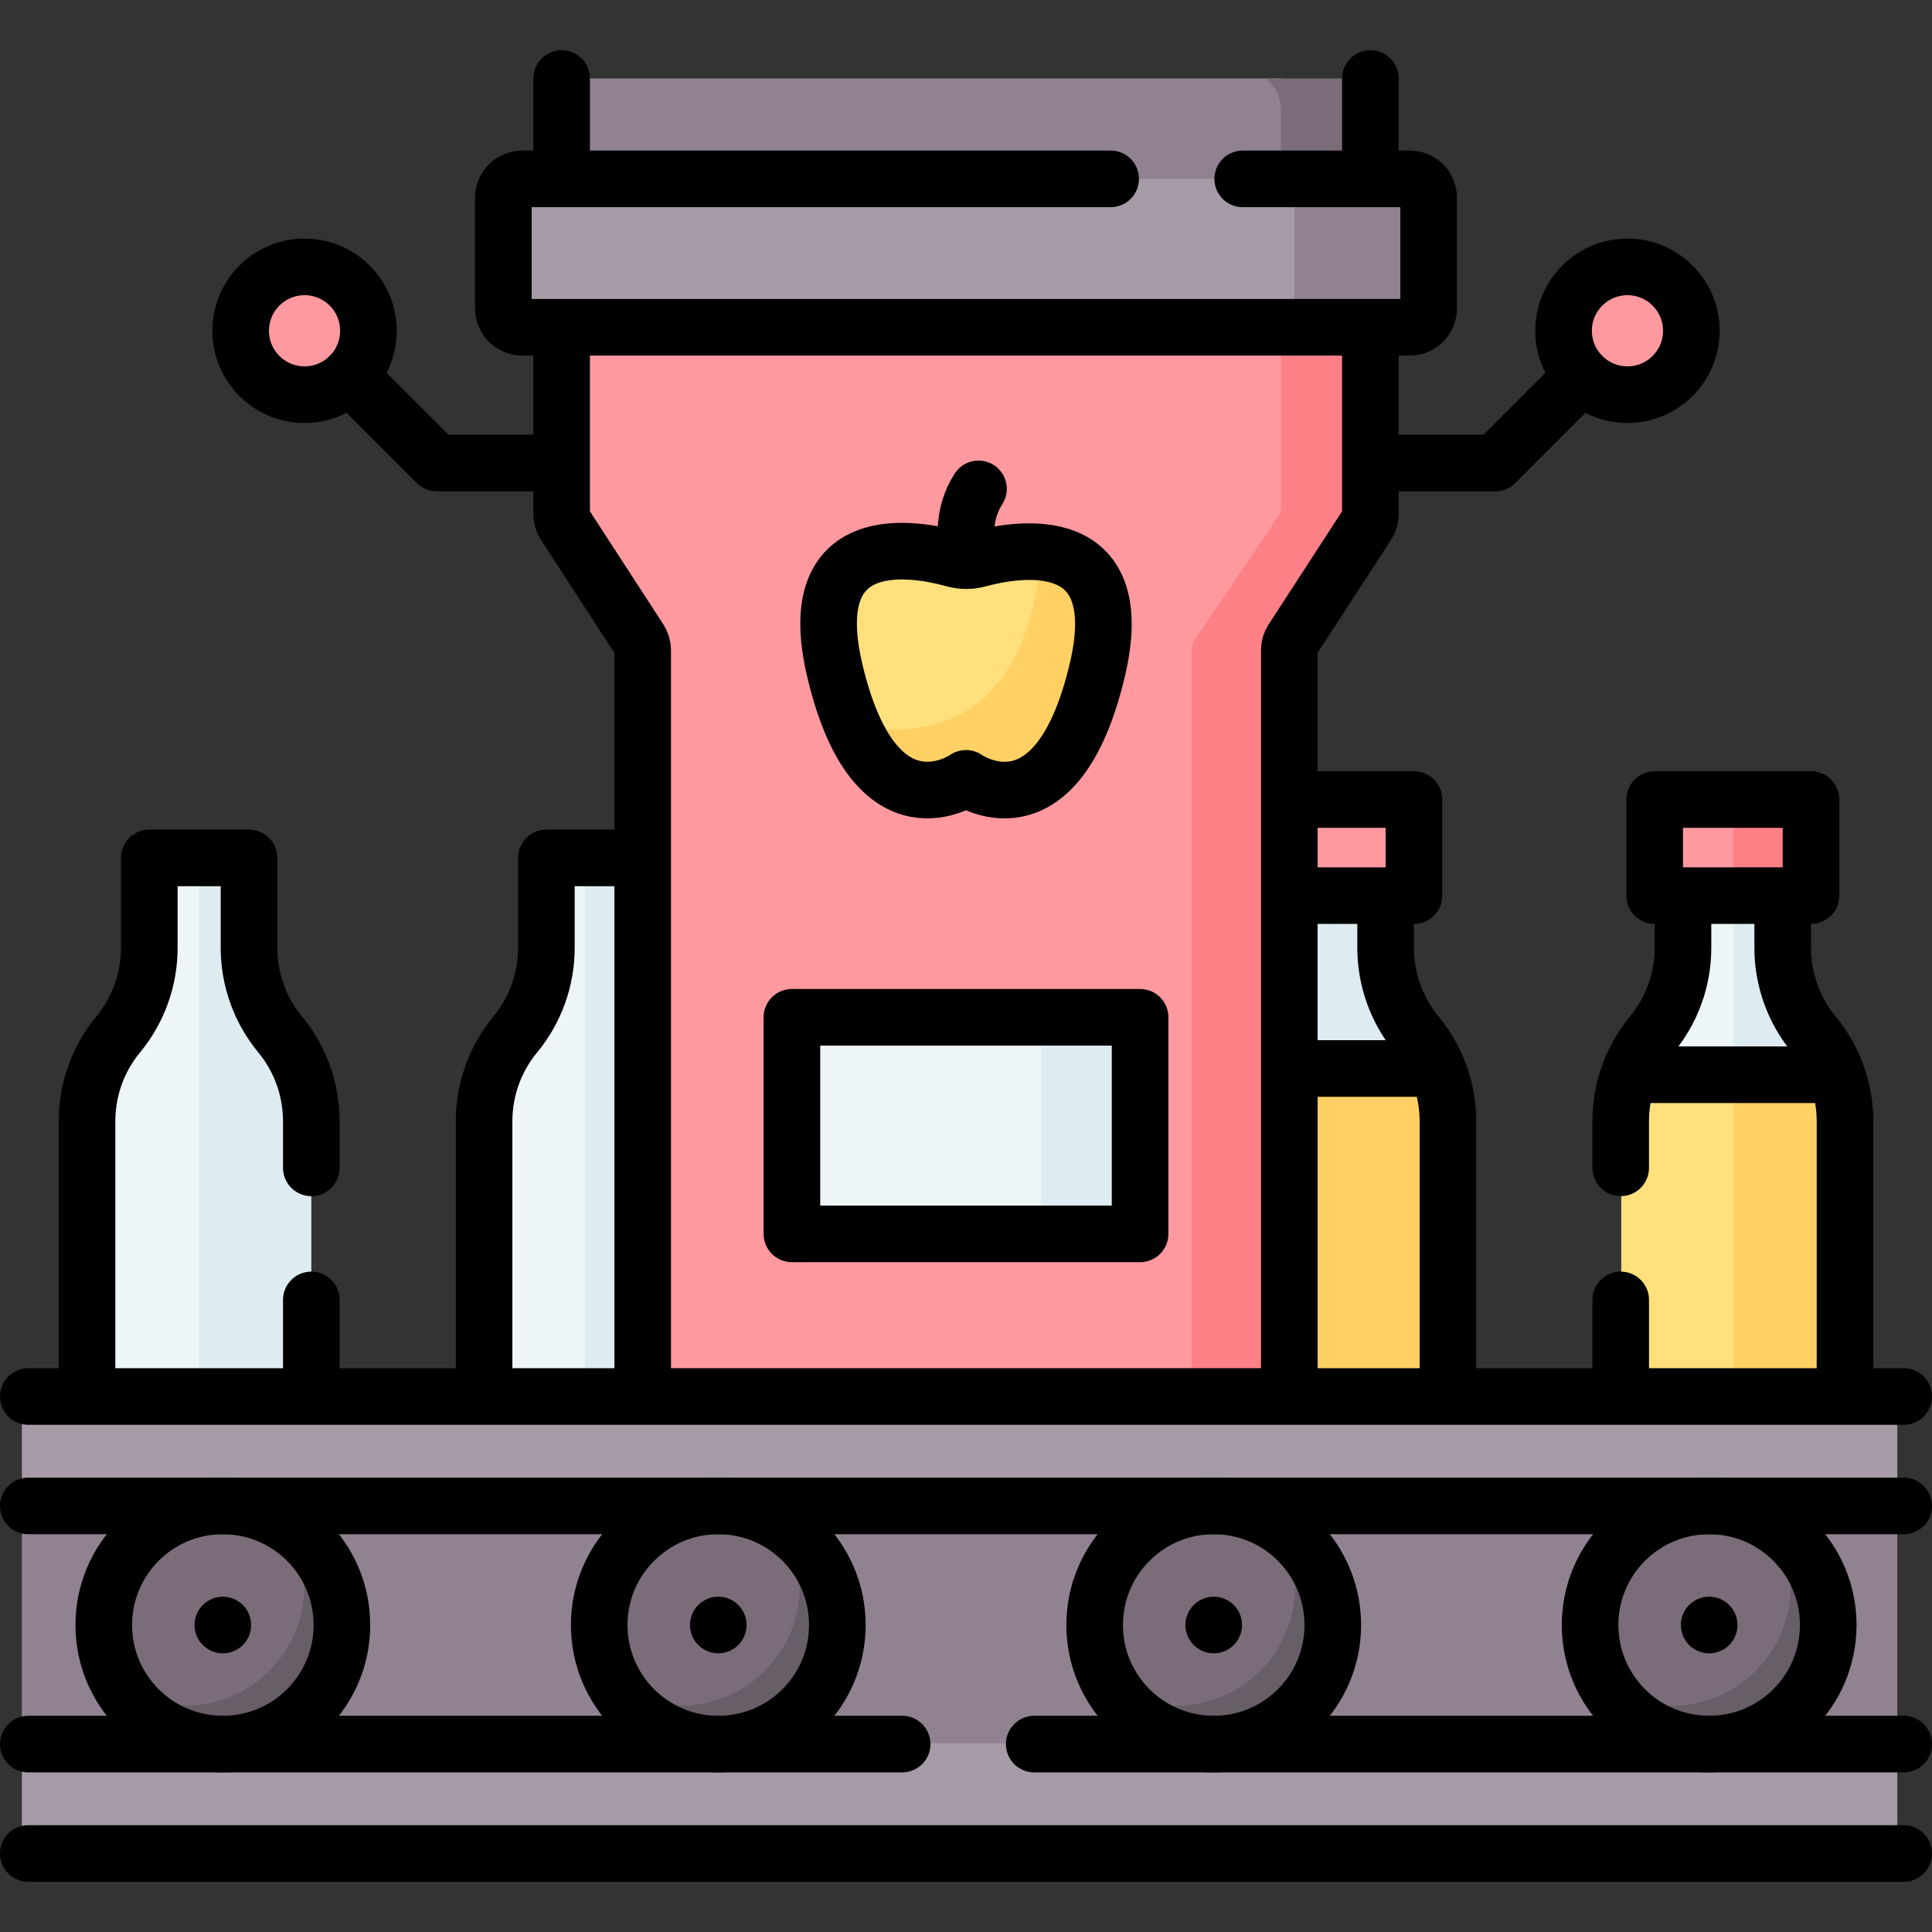
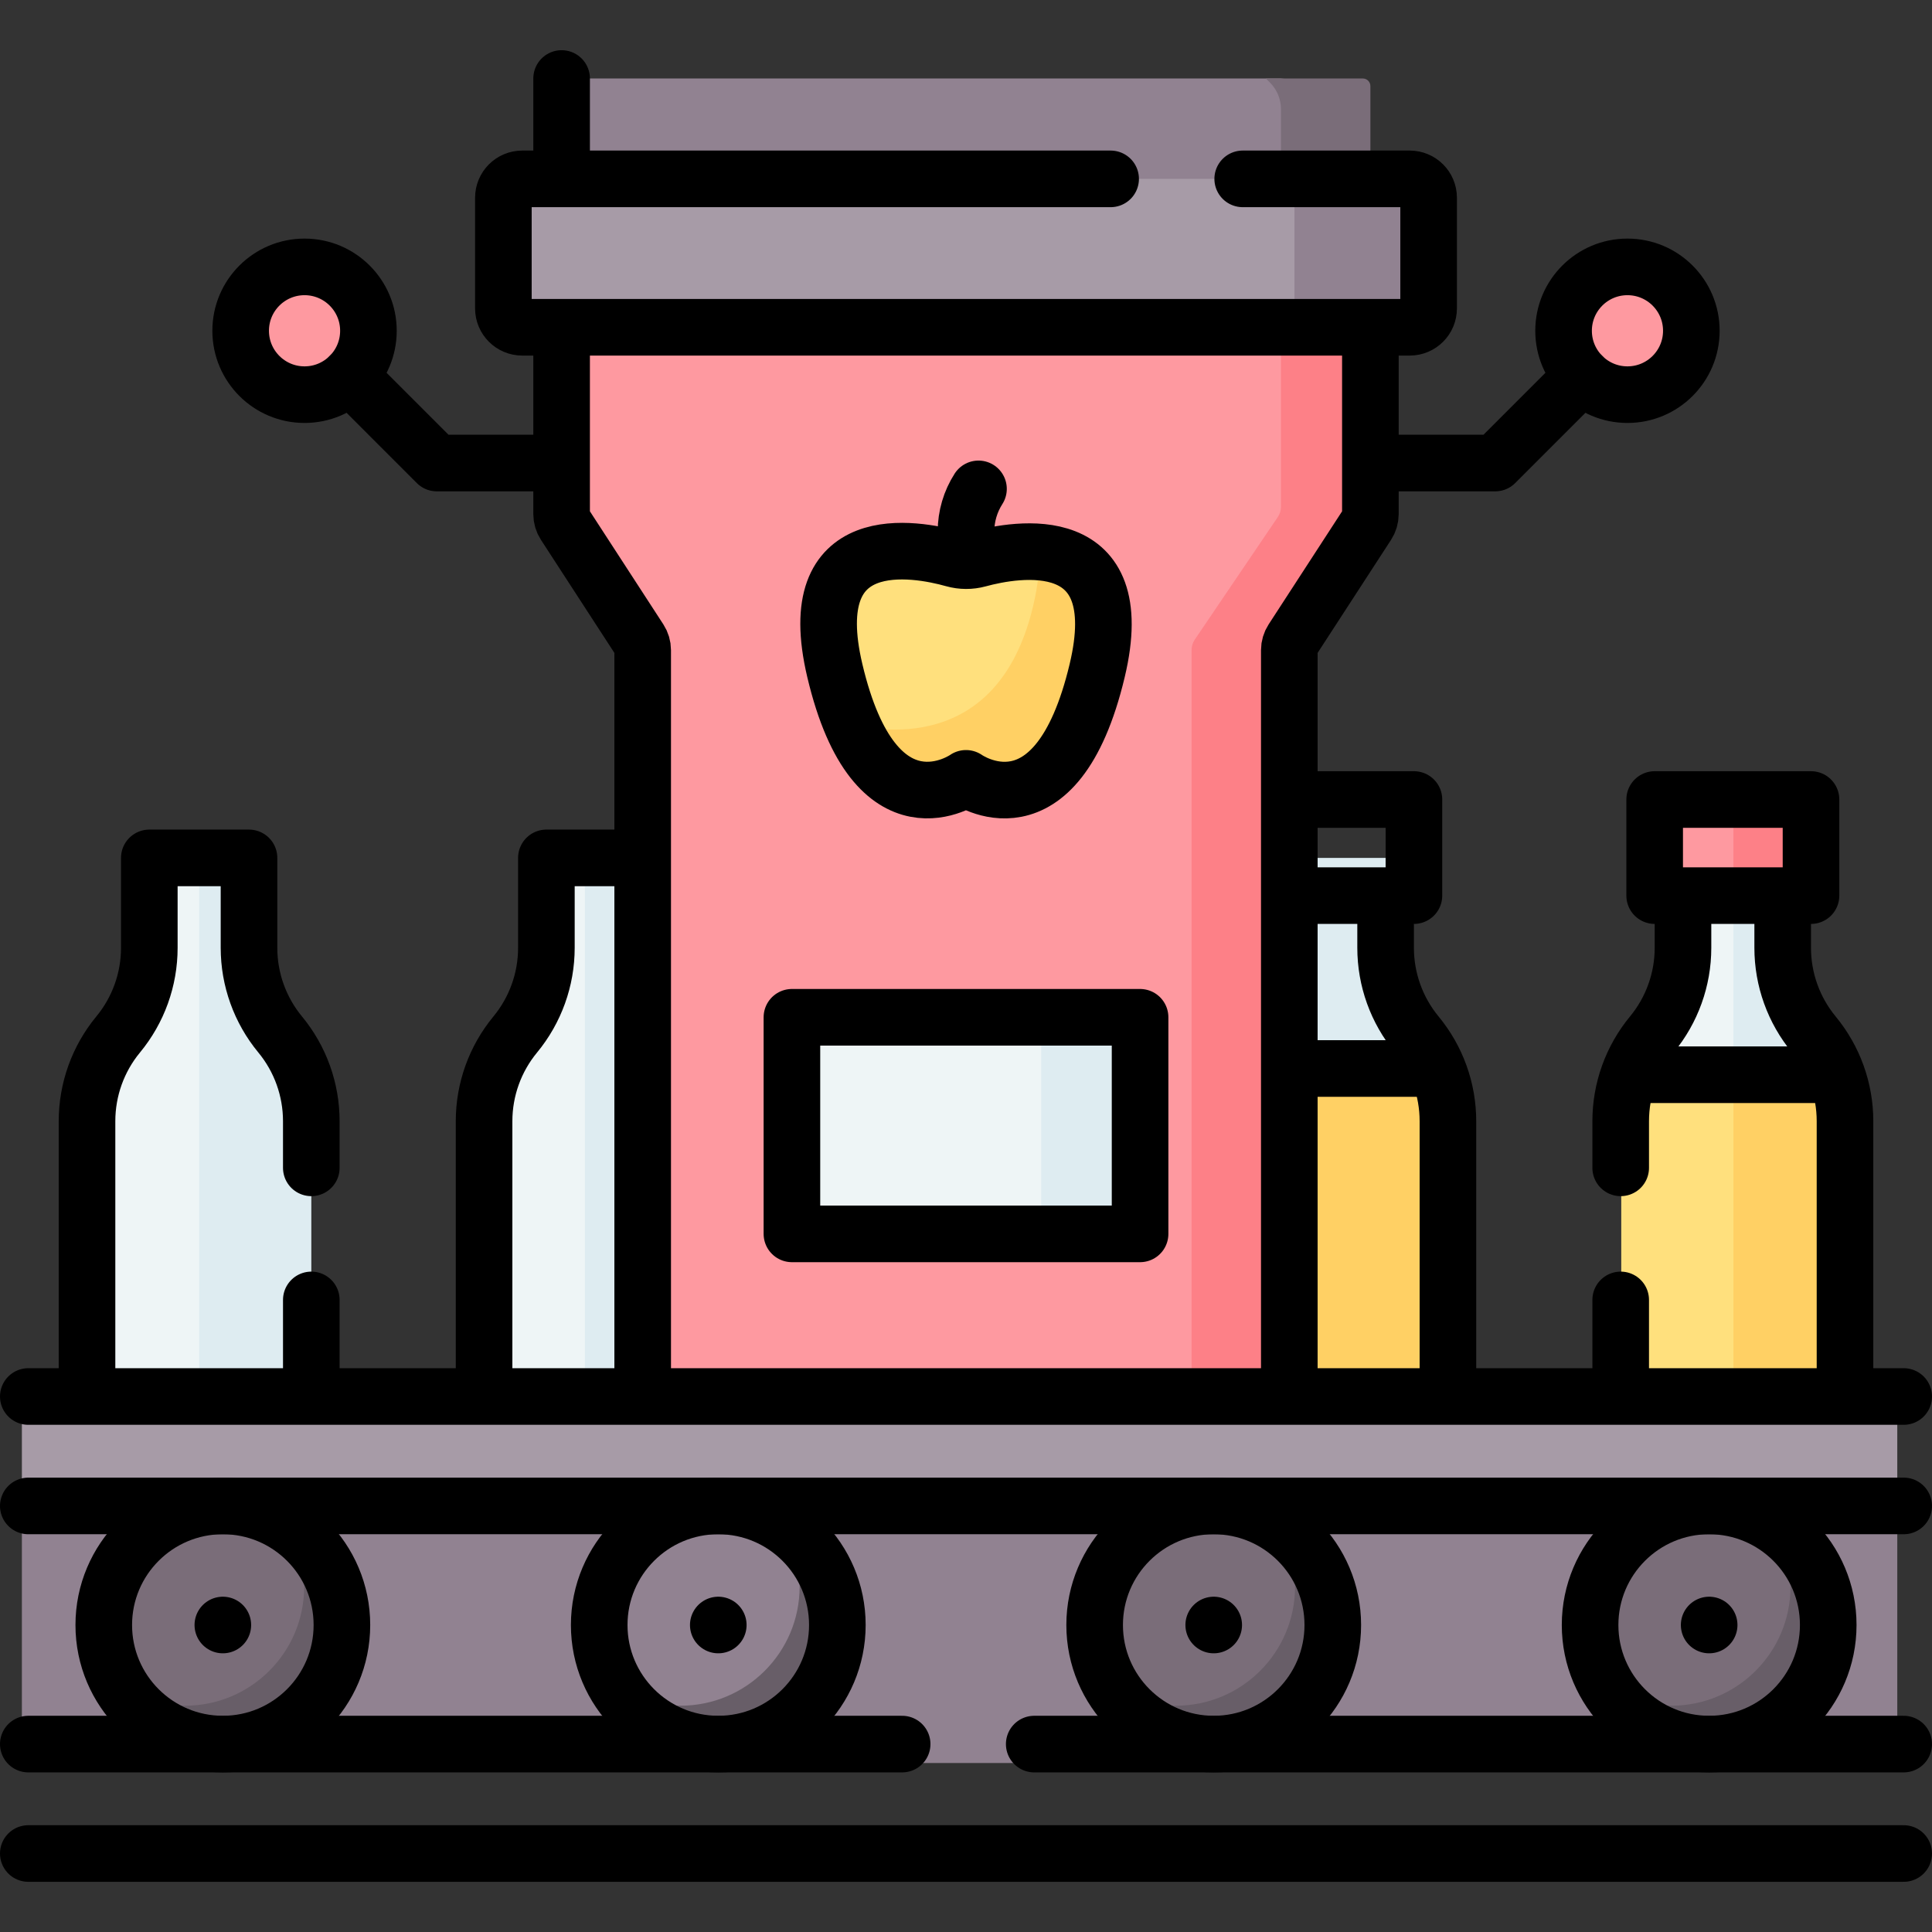
<svg xmlns="http://www.w3.org/2000/svg" version="1.1" id="Capa_1" x="0px" y="0px" viewBox="0 0 512 512" style="enable-background:new 0 0 512 512;" xml:space="preserve" width="512" height="512">
  <rect x="0" y="0" width="512" height="512" fill="#333333" stroke="none" />
  <g>
    <g>
      <path style="fill:#918291;" d="M361.166,24.801v28.674H148.833V22.801c0-1.105,0.895-2,2-2h188.64l19.693,2&#10;&#09;&#09;&#09;C360.271,22.801,361.166,23.697,361.166,24.801z" />
      <path style="fill:#7A6D79;" d="M361.167,20.801h-25.693l1.071,1.071c1.875,1.875,2.929,4.419,2.929,7.071v24.532h23.693V22.801&#10;&#09;&#09;&#09;C363.167,21.697,362.271,20.801,361.167,20.801z" />
      <path style="fill:#EEF5F6;" d="M459.374,227.349h-13.211v23.839c0,8.383-2.919,16.504-8.257,22.968&#10;&#09;&#09;&#09;c-2.262,2.74-4.085,5.78-5.44,9.009l26.908,10l10-37.908L459.374,227.349z" />
      <path style="fill:#DEECF1;" d="M486.282,283.165c-1.355-3.229-3.178-6.269-5.44-9.009c-5.337-6.464-8.257-14.585-8.257-22.968&#10;&#09;&#09;&#09;v-23.839h-13.211v65.816L486.282,283.165z" />
      <path style="fill:#FFE07D;" d="M432.466,283.165c-1.842,4.389-2.816,9.13-2.816,13.959v82.965h29.725l10-50.063l-10-46.861&#10;&#09;&#09;&#09;H432.466z" />
      <path style="fill:#FFD064;" d="M489.099,297.124c0-4.83-0.974-9.57-2.816-13.959h-26.908v96.924h29.725V297.124z" />
      <path style="fill:#EEF5F6;" d="M41.569,227.349c-1.104,0-2,0.895-2,2v21.839c0,8.383-2.919,16.504-8.257,22.968&#10;&#09;&#09;&#09;c-5.337,6.464-8.257,14.585-8.257,22.968v82.965H52.78l10-68.118l-10-84.622H41.569z" />
      <path style="fill:#DEECF1;" d="M82.505,297.124c0-8.383-2.919-16.504-8.257-22.968c-5.337-6.464-8.257-14.585-8.257-22.968&#10;&#09;&#09;&#09;v-21.839c0-1.105-0.895-2-2-2H52.78v152.74h29.725V297.124z" />
      <path style="fill:#EEF5F6;" d="M146.798,227.349c-1.104,0-2,0.895-2,2v21.839c0,8.383-2.919,16.504-8.257,22.968&#10;&#09;&#09;&#09;c-5.337,6.464-8.257,14.585-8.257,22.968v82.965h26.725l13-68.118l-13-84.622H146.798z" />
      <path style="fill:#DEECF1;" d="M187.734,297.124c0-8.383-2.919-16.504-8.257-22.968c-5.337-6.464-8.257-14.585-8.257-22.968&#10;&#09;&#09;&#09;v-21.839c0-1.105-0.895-2-2-2h-14.211v152.74h32.725V297.124z" />
      <g>
        <path style="fill:#DEECF1;" d="M375.459,274.156c-5.337-6.464-8.257-14.585-8.257-22.968v-23.839H340.78v23.839&#10;&#09;&#09;&#09;&#09;c0,8.383-2.919,16.504-8.257,22.968c-2.262,2.74-4.085,5.78-5.44,9.009l26.908,10l26.908-10&#10;&#09;&#09;&#09;&#09;C379.544,279.936,377.721,276.896,375.459,274.156z" />
        <path style="fill:#FFD064;" d="M327.083,283.165c-1.842,4.389-2.816,9.13-2.816,13.959v82.965h59.449v-82.965&#10;&#09;&#09;&#09;&#09;c0-4.83-0.974-9.57-2.816-13.959H327.083z" />
      </g>
-       <path style="fill:#FE99A0;" d="M372.706,237.348h-37.431c-1.105,0-2-0.895-2-2v-21.469c0-1.105,0.895-2,2-2h37.431&#10;&#09;&#09;&#09;c1.105,0,2,0.895,2,2v21.469C374.706,236.453,373.811,237.348,372.706,237.348z" />
      <path style="fill:#FE99A0;" d="M148.833,76.729v59.517c0,0.967,0.28,1.913,0.807,2.724l19.871,30.59&#10;&#09;&#09;&#09;c0.527,0.811,0.807,1.757,0.807,2.724v207.805h164.363V172.284c0-0.967,0.28-1.913,0.807-2.724l19.871-30.59&#10;&#09;&#09;&#09;c0.527-0.811,0.807-1.757,0.807-2.724V76.729H148.833z" />
      <path style="fill:#FD8087;" d="M339.474,74.729v59.517c0,0.967-0.28,1.913-0.807,2.724l-22.079,32.59&#10;&#09;&#09;&#09;c-0.527,0.811-0.807,1.757-0.807,2.724v207.805h25.901V172.284c0-0.967,0.28-1.913,0.807-2.724l19.871-30.59&#10;&#09;&#09;&#09;c0.527-0.811,0.807-1.757,0.807-2.724V76.729L339.474,74.729z" />
      <path style="fill:#FFE07D;" d="M286.764,177.712c-8.451,31.721-25.164,27.767-29.777,25.165c-0.616-0.348-1.359-0.349-1.976-0.002&#10;&#09;&#09;&#09;c-3.963,2.224-22.562,5.169-29.148-10.756c-1.631-3.945-3.27-8.664-4.628-14.407c-8.984-38.008,21.266-32.456,31.499-29.586&#10;&#09;&#09;&#09;c2.14,0.6,4.395,0.608,6.54,0.025c3.687-1.002,9.962-2.331,16.066-1.866C286.197,147.113,292.41,156.521,286.764,177.712z" />
      <path style="fill:#FFD064;" d="M275.341,146.286c0.25,3.913-0.203,8.664-1.577,14.426c-9.558,40.07-42.421,32.405-47.898,31.406&#10;&#09;&#09;&#09;c10.175,23.385,25.183,16.981,29.146,14.757c0.617-0.346,1.359-0.345,1.976,0.002c4.613,2.602,24.219,10.904,33.777-29.166&#10;&#09;&#09;&#09;C296.513,153.613,286.197,147.113,275.341,146.286z" />
      <circle style="fill:#FE99A0;" cx="431.293" cy="87.658" r="16.93" />
      <circle style="fill:#FE99A0;" cx="80.707" cy="87.658" r="16.93" />
      <path style="fill:#EEF5F6;" d="M296.979,324.239l-21.052,2h-62.906c-1.076,0-1.948-0.872-1.948-1.948v-52.004&#10;&#09;&#09;&#09;c0-1.076,0.872-1.948,1.948-1.948h62.906l21.052,2c1.076,0,1.948,0.872,1.948,1.948v48.004&#10;&#09;&#09;&#09;C298.927,323.367,298.055,324.239,296.979,324.239z" />
      <path style="fill:#DEECF1;" d="M298.979,270.34h-23.052v55.899h23.052c1.076,0,1.948-0.872,1.948-1.948v-52.004&#10;&#09;&#09;&#09;C300.927,271.212,300.055,270.34,298.979,270.34z" />
      <polygon style="fill:#918291;" points="499.799,467.215 9.799,467.215 5.799,462.028 5.799,398.918 9.799,393.732 &#10;&#09;&#09;&#09;499.799,393.732 502.799,398.918 502.799,462.028 &#09;&#09;" />
-       <path style="fill:#7A6D79;" d="M158.797,430.473c0,6.152,1.761,11.893,4.806,16.747c5.58,8.895,15.474,12.808,26.749,12.808&#10;&#09;&#09;&#09;c17.427,0,29.555-12.128,29.555-29.555c0-11.275-3.913-21.169-12.808-26.749c-4.853-3.045-10.595-4.806-16.747-4.806&#10;&#09;&#09;&#09;C172.924,398.918,158.797,413.046,158.797,430.473z" />
      <path style="fill:#685E68;" d="M207.099,403.724c3.045,4.854,4.808,10.597,4.808,16.749c0,17.427-14.128,31.555-31.555,31.555&#10;&#09;&#09;&#09;c-6.152,0-11.896-1.763-16.749-4.808c5.58,8.895,15.474,14.808,26.749,14.808c17.427,0,31.555-14.128,31.555-31.555&#10;&#09;&#09;&#09;C221.907,419.198,215.993,409.304,207.099,403.724z" />
      <path style="fill:#7A6D79;" d="M27.5,430.473c0,6.152,1.761,11.893,4.806,16.747c5.58,8.895,15.474,12.808,26.749,12.808&#10;&#09;&#09;&#09;c17.427,0,29.555-12.128,29.555-29.555c0-11.275-3.913-21.169-12.808-26.749c-4.853-3.045-10.595-4.806-16.747-4.806&#10;&#09;&#09;&#09;C41.628,398.918,27.5,413.046,27.5,430.473z" />
      <path style="fill:#685E68;" d="M75.802,403.724c3.045,4.854,4.808,10.597,4.808,16.749c0,17.427-14.128,31.555-31.555,31.555&#10;&#09;&#09;&#09;c-6.152,0-11.896-1.763-16.749-4.808c5.58,8.895,15.474,14.808,26.749,14.808c17.427,0,31.555-14.128,31.555-31.555&#10;&#09;&#09;&#09;C90.61,419.198,84.696,409.304,75.802,403.724z" />
      <path style="fill:#7A6D79;" d="M290.093,430.473c0,6.152,1.761,11.893,4.806,16.747c5.58,8.895,15.474,12.808,26.749,12.808&#10;&#09;&#09;&#09;c17.427,0,29.555-12.128,29.555-29.555c0-11.275-3.913-21.169-12.808-26.749c-4.853-3.045-10.595-4.806-16.747-4.806&#10;&#09;&#09;&#09;C304.221,398.918,290.093,413.046,290.093,430.473z" />
      <path style="fill:#685E68;" d="M338.395,403.724c3.045,4.854,4.808,10.597,4.808,16.749c0,17.427-14.128,31.555-31.555,31.555&#10;&#09;&#09;&#09;c-6.152,0-11.896-1.763-16.749-4.808c5.58,8.895,15.474,14.808,26.749,14.808c17.427,0,31.555-14.128,31.555-31.555&#10;&#09;&#09;&#09;C353.203,419.198,347.29,409.304,338.395,403.724z" />
      <path style="fill:#7A6D79;" d="M421.39,430.473c0,6.152,1.761,11.893,4.806,16.747c5.58,8.895,15.474,12.808,26.749,12.808&#10;&#09;&#09;&#09;c17.427,0,29.555-12.128,29.555-29.555c0-11.275-3.913-21.169-12.808-26.749c-4.853-3.045-10.595-4.806-16.747-4.806&#10;&#09;&#09;&#09;C435.518,398.918,421.39,413.046,421.39,430.473z" />
      <path style="fill:#685E68;" d="M469.692,403.724c3.045,4.854,4.808,10.597,4.808,16.749c0,17.427-14.128,31.555-31.555,31.555&#10;&#09;&#09;&#09;c-6.152,0-11.896-1.763-16.749-4.808c5.58,8.895,15.474,14.808,26.749,14.808c17.427,0,31.555-14.128,31.555-31.555&#10;&#09;&#09;&#09;C484.5,419.198,478.586,409.304,469.692,403.724z" />
-       <path style="fill:#A79BA7;" d="M5.799,462.028l497,0l0,27c0,1.105-0.895,2-2,2l-493,0c-1.105,0-2-0.895-2-2L5.799,462.028z" />
      <path style="fill:#A79BA7;" d="M7.799,369.918c-1.105,0-2,0.895-2,2v27l497,0v-27c0-1.105-0.895-2-2-2L7.799,369.918z" />
      <path style="fill:#FE99A0;" d="M440.658,211.879c-1.104,0-2,0.895-2,2v21.469c0,1.104,0.896,2,2,2h18.716l10-12.735l-10-12.735&#10;&#09;&#09;&#09;H440.658z" />
      <path style="fill:#FD8087;" d="M478.089,211.879h-18.716v25.469h18.716c1.105,0,2-0.896,2-2v-21.469&#10;&#09;&#09;&#09;C480.089,212.775,479.194,211.879,478.089,211.879z" />
      <path style="fill:#A79BA7;" d="M371.6,84.729l-32.126,2H138.4c-2.761,0-5-2.239-5-5V52.404c0-2.761,2.239-5,5-5h201.074l32.126,2&#10;&#09;&#09;&#09;c2.761,0,5,2.239,5,5v25.326C376.6,82.491,374.361,84.729,371.6,84.729z" />
      <path style="fill:#918291;" d="M373.6,47.403l-34.126,0l1.031,1.154c1.637,1.833,2.541,4.204,2.541,6.661v23.696&#10;&#09;&#09;&#09;c0,2.457-0.905,4.828-2.541,6.661l-1.031,1.154l34.126,0c2.761,0,5-2.239,5-5V52.403C378.6,49.642,376.361,47.403,373.6,47.403z" />
    </g>
    <g>
      <path style="fill:none;stroke:#000000;stroke-width:15;stroke-linecap:round;stroke-linejoin:round;stroke-miterlimit:10;" d="&#10;&#09;&#09;&#09;M168.541,227.348h-23.743v23.839c0,8.383-2.92,16.504-8.257,22.968h0c-5.337,6.464-8.257,14.585-8.257,22.968v71.984" />
      <line style="fill:none;stroke:#000000;stroke-width:15;stroke-linecap:round;stroke-linejoin:round;stroke-miterlimit:10;" x1="7.5" y1="491.199" x2="504.5" y2="491.199" />
      <polyline style="fill:none;stroke:#000000;stroke-width:15;stroke-linecap:round;stroke-linejoin:round;stroke-miterlimit:10;" points="&#10;&#09;&#09;&#09;7.5,462.201 59.06,462.201 190.35,462.201 239.08,462.201 &#09;&#09;" />
      <polyline style="fill:none;stroke:#000000;stroke-width:15;stroke-linecap:round;stroke-linejoin:round;stroke-miterlimit:10;" points="&#10;&#09;&#09;&#09;274.08,462.201 321.65,462.201 452.94,462.201 504.5,462.201 &#09;&#09;" />
      <line style="fill:none;stroke:#000000;stroke-width:15;stroke-linecap:round;stroke-linejoin:round;stroke-miterlimit:10;" x1="504.5" y1="399.089" x2="7.5" y2="399.089" />
      <line style="fill:none;stroke:#000000;stroke-width:15;stroke-linecap:round;stroke-linejoin:round;stroke-miterlimit:10;" x1="504.5" y1="370.089" x2="7.5" y2="370.089" />
      <line style="fill:none;stroke:#000000;stroke-width:15;stroke-linecap:round;stroke-linejoin:round;stroke-miterlimit:10;" x1="321.648" y1="430.644" x2="321.648" y2="430.644" />
      <circle style="fill:none;stroke:#000000;stroke-width:15;stroke-linecap:round;stroke-linejoin:round;stroke-miterlimit:10;" cx="321.648" cy="430.644" r="31.555" />
      <line style="fill:none;stroke:#000000;stroke-width:15;stroke-linecap:round;stroke-linejoin:round;stroke-miterlimit:10;" x1="452.945" y1="430.644" x2="452.945" y2="430.644" />
      <circle style="fill:none;stroke:#000000;stroke-width:15;stroke-linecap:round;stroke-linejoin:round;stroke-miterlimit:10;" cx="452.945" cy="430.644" r="31.555" />
      <line style="fill:none;stroke:#000000;stroke-width:15;stroke-linecap:round;stroke-linejoin:round;stroke-miterlimit:10;" x1="190.352" y1="430.644" x2="190.352" y2="430.644" />
      <circle style="fill:none;stroke:#000000;stroke-width:15;stroke-linecap:round;stroke-linejoin:round;stroke-miterlimit:10;" cx="190.352" cy="430.644" r="31.555" />
      <line style="fill:none;stroke:#000000;stroke-width:15;stroke-linecap:round;stroke-linejoin:round;stroke-miterlimit:10;" x1="59.055" y1="430.644" x2="59.055" y2="430.644" />
      <circle style="fill:none;stroke:#000000;stroke-width:15;stroke-linecap:round;stroke-linejoin:round;stroke-miterlimit:10;" cx="59.055" cy="430.644" r="31.555" />
      <path style="fill:none;stroke:#000000;stroke-width:15;stroke-linecap:round;stroke-linejoin:round;stroke-miterlimit:10;" d="&#10;&#09;&#09;&#09;M329.33,47.401h44.27c2.76,0,5,2.24,5,5v29.33c0,2.76-2.24,5-5,5H138.4c-2.76,0-5-2.24-5-5v-29.33c0-2.76,2.24-5,5-5h155.93" />
      <path style="fill:none;stroke:#000000;stroke-width:15;stroke-linecap:round;stroke-linejoin:round;stroke-miterlimit:10;" d="&#10;&#09;&#09;&#09;M23.06,368.341v-71.22c0-4.19,0.73-8.32,2.12-12.2c1.4-3.89,3.46-7.54,6.13-10.77c5.34-6.46,8.26-14.58,8.26-22.96v-23.84h26.42&#10;&#09;&#09;&#09;v23.84c0,4.19,0.73,8.31,2.13,12.2c1.4,3.89,3.46,7.53,6.13,10.76c5.34,6.47,8.25,14.59,8.25,22.97v12.37" />
      <line style="fill:none;stroke:#000000;stroke-width:15;stroke-linecap:round;stroke-linejoin:round;stroke-miterlimit:10;" x1="82.5" y1="367.241" x2="82.5" y2="344.491" />
      <path style="fill:none;stroke:#000000;stroke-width:15;stroke-linecap:round;stroke-linejoin:round;stroke-miterlimit:10;" d="&#10;&#09;&#09;&#09;M446.01,239.471v11.72c0,4.19-0.73,8.31-2.13,12.2c-1.4,3.89-3.46,7.53-6.13,10.76c-5.34,6.47-8.25,14.59-8.25,22.97v12.37" />
      <line style="fill:none;stroke:#000000;stroke-width:15;stroke-linecap:round;stroke-linejoin:round;stroke-miterlimit:10;" x1="429.5" y1="368.341" x2="429.5" y2="344.491" />
      <path style="fill:none;stroke:#000000;stroke-width:15;stroke-linecap:round;stroke-linejoin:round;stroke-miterlimit:10;" d="&#10;&#09;&#09;&#09;M472.431,239.476v11.712c0,8.383,2.919,16.504,8.257,22.968l0,0c5.337,6.464,8.257,14.585,8.257,22.968v71.214" />
      <path style="fill:none;stroke:#000000;stroke-width:15;stroke-linecap:round;stroke-linejoin:round;stroke-miterlimit:10;" d="&#10;&#09;&#09;&#09;M367.202,239.476v11.712c0,8.383,2.919,16.504,8.257,22.968l0,0c5.337,6.464,8.257,14.585,8.257,22.968v71.214" />
      <polyline style="fill:none;stroke:#000000;stroke-width:15;stroke-linecap:round;stroke-linejoin:round;stroke-miterlimit:10;" points="&#10;&#09;&#09;&#09;342.596,211.879 374.706,211.879 374.706,237.348 343.422,237.348 &#09;&#09;" />
      <path style="fill:none;stroke:#000000;stroke-width:15;stroke-linecap:round;stroke-linejoin:round;stroke-miterlimit:10;" d="&#10;&#09;&#09;&#09;M341.681,367.237V172.284c0-0.967,0.28-1.913,0.807-2.724l19.871-30.59c0.527-0.811,0.807-1.757,0.807-2.724V89.145" />
      <path style="fill:none;stroke:#000000;stroke-width:15;stroke-linecap:round;stroke-linejoin:round;stroke-miterlimit:10;" d="&#10;&#09;&#09;&#09;M148.833,89.365v46.881c0,0.967,0.28,1.913,0.807,2.724l19.871,30.59c0.527,0.811,0.807,1.757,0.807,2.724v196.054" />
      <line style="fill:none;stroke:#000000;stroke-width:15;stroke-linecap:round;stroke-linejoin:round;stroke-miterlimit:10;" x1="376.908" y1="283.165" x2="344.872" y2="283.165" />
      <line style="fill:none;stroke:#000000;stroke-width:15;stroke-linecap:round;stroke-linejoin:round;stroke-miterlimit:10;" x1="434.248" y1="284.816" x2="484.5" y2="284.816" />
      <path style="fill:none;stroke:#000000;stroke-width:15;stroke-linecap:round;stroke-linejoin:round;stroke-miterlimit:10;" d="&#10;&#09;&#09;&#09;M290.764,177.712C279.888,223.309,256,206.268,256,206.268s-23.992,17.02-34.764-28.556&#10;&#09;&#09;&#09;c-8.982-38.002,21.256-32.458,31.495-29.588c2.142,0.6,4.403,0.609,6.549,0.026C269.528,145.365,299.743,140.068,290.764,177.712z&#10;&#09;&#09;&#09;" />
      <path style="fill:none;stroke:#000000;stroke-width:15;stroke-linecap:round;stroke-linejoin:round;stroke-miterlimit:10;" d="&#10;&#09;&#09;&#09;M256,146.061v-5.202c0-4.042,1.168-7.958,3.31-11.302" />
      <circle style="fill:none;stroke:#000000;stroke-width:15;stroke-linecap:round;stroke-linejoin:round;stroke-miterlimit:10;" cx="431.293" cy="87.658" r="16.93" />
      <polyline style="fill:none;stroke:#000000;stroke-width:15;stroke-linecap:round;stroke-linejoin:round;stroke-miterlimit:10;" points="&#10;&#09;&#09;&#09;419.322,99.629 396.242,122.71 365.167,122.71 &#09;&#09;" />
      <circle style="fill:none;stroke:#000000;stroke-width:15;stroke-linecap:round;stroke-linejoin:round;stroke-miterlimit:10;" cx="80.707" cy="87.658" r="16.93" />
      <polyline style="fill:none;stroke:#000000;stroke-width:15;stroke-linecap:round;stroke-linejoin:round;stroke-miterlimit:10;" points="&#10;&#09;&#09;&#09;92.678,99.629 115.758,122.71 146.833,122.71 &#09;&#09;" />
      <rect x="209.867" y="269.59" style="fill:none;stroke:#000000;stroke-width:15;stroke-linecap:round;stroke-linejoin:round;stroke-miterlimit:10;" width="92.266" height="57.4" />
      <rect x="438.505" y="211.879" style="fill:none;stroke:#000000;stroke-width:15;stroke-linecap:round;stroke-linejoin:round;stroke-miterlimit:10;" width="41.431" height="25.469" />
      <line style="fill:none;stroke:#000000;stroke-width:15;stroke-linecap:round;stroke-linejoin:round;stroke-miterlimit:10;" x1="148.833" y1="45.549" x2="148.833" y2="20.801" />
-       <line style="fill:none;stroke:#000000;stroke-width:15;stroke-linecap:round;stroke-linejoin:round;stroke-miterlimit:10;" x1="363.167" y1="45.549" x2="363.167" y2="20.801" />
    </g>
  </g>
</svg>